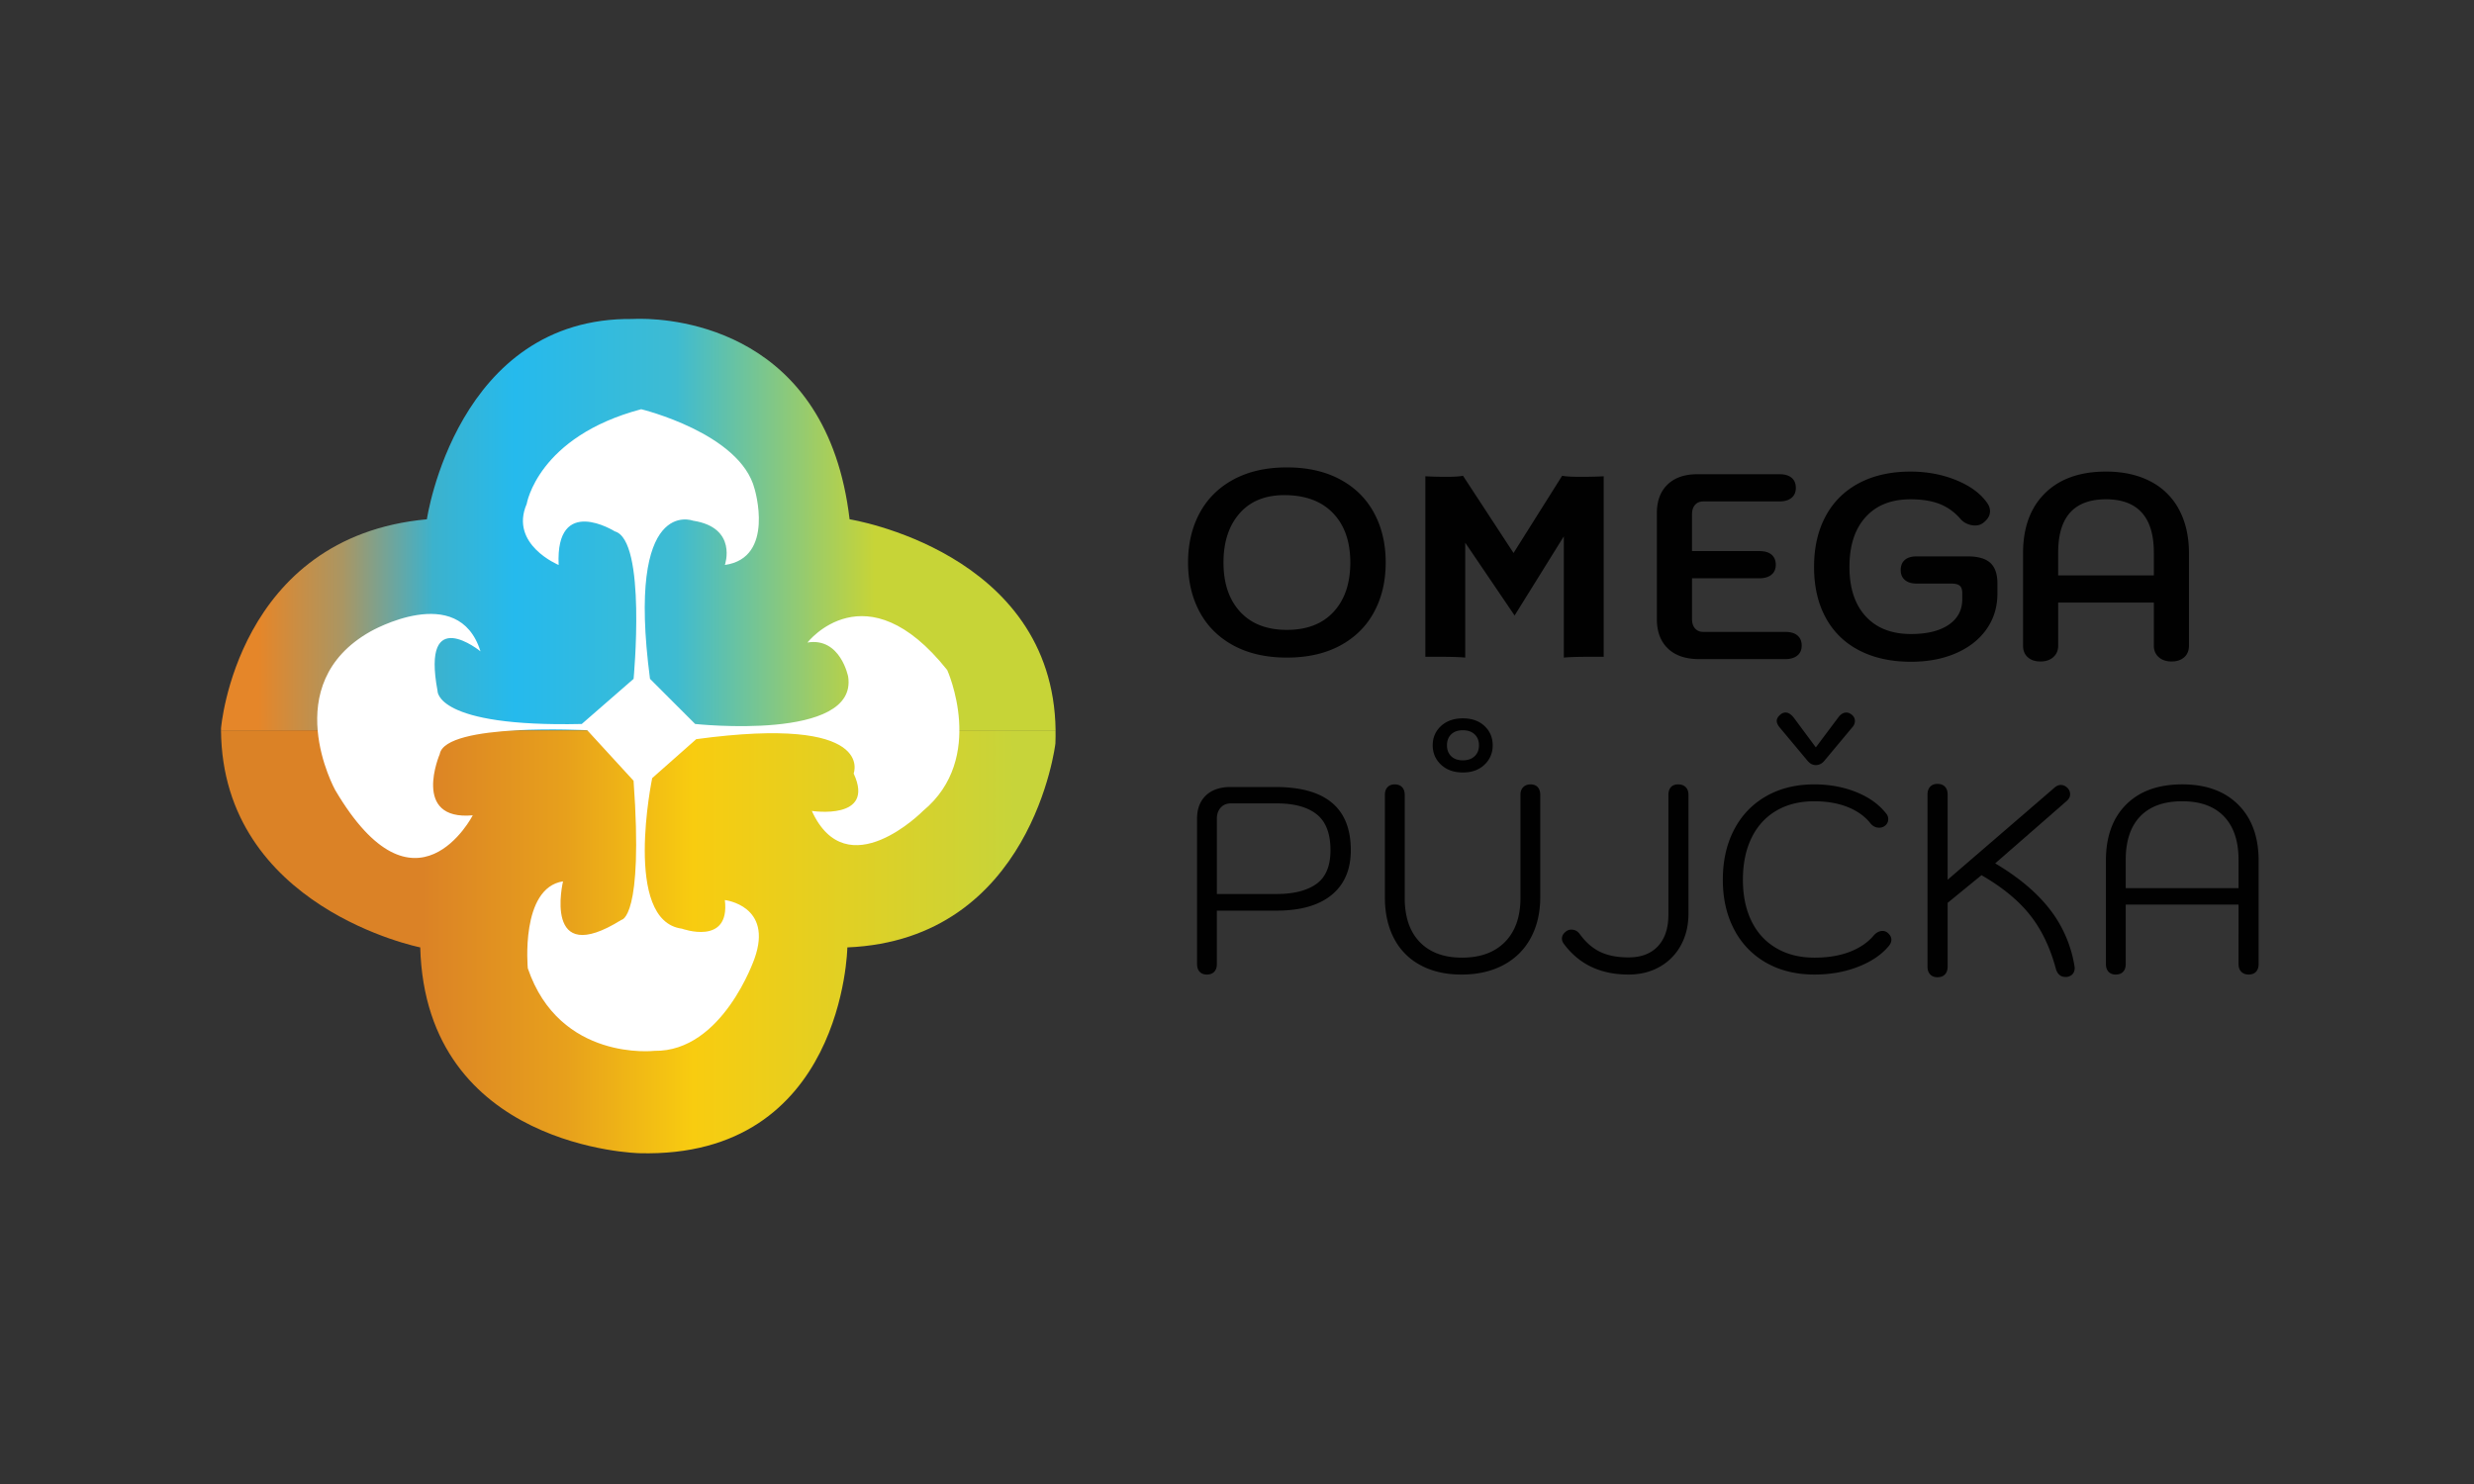
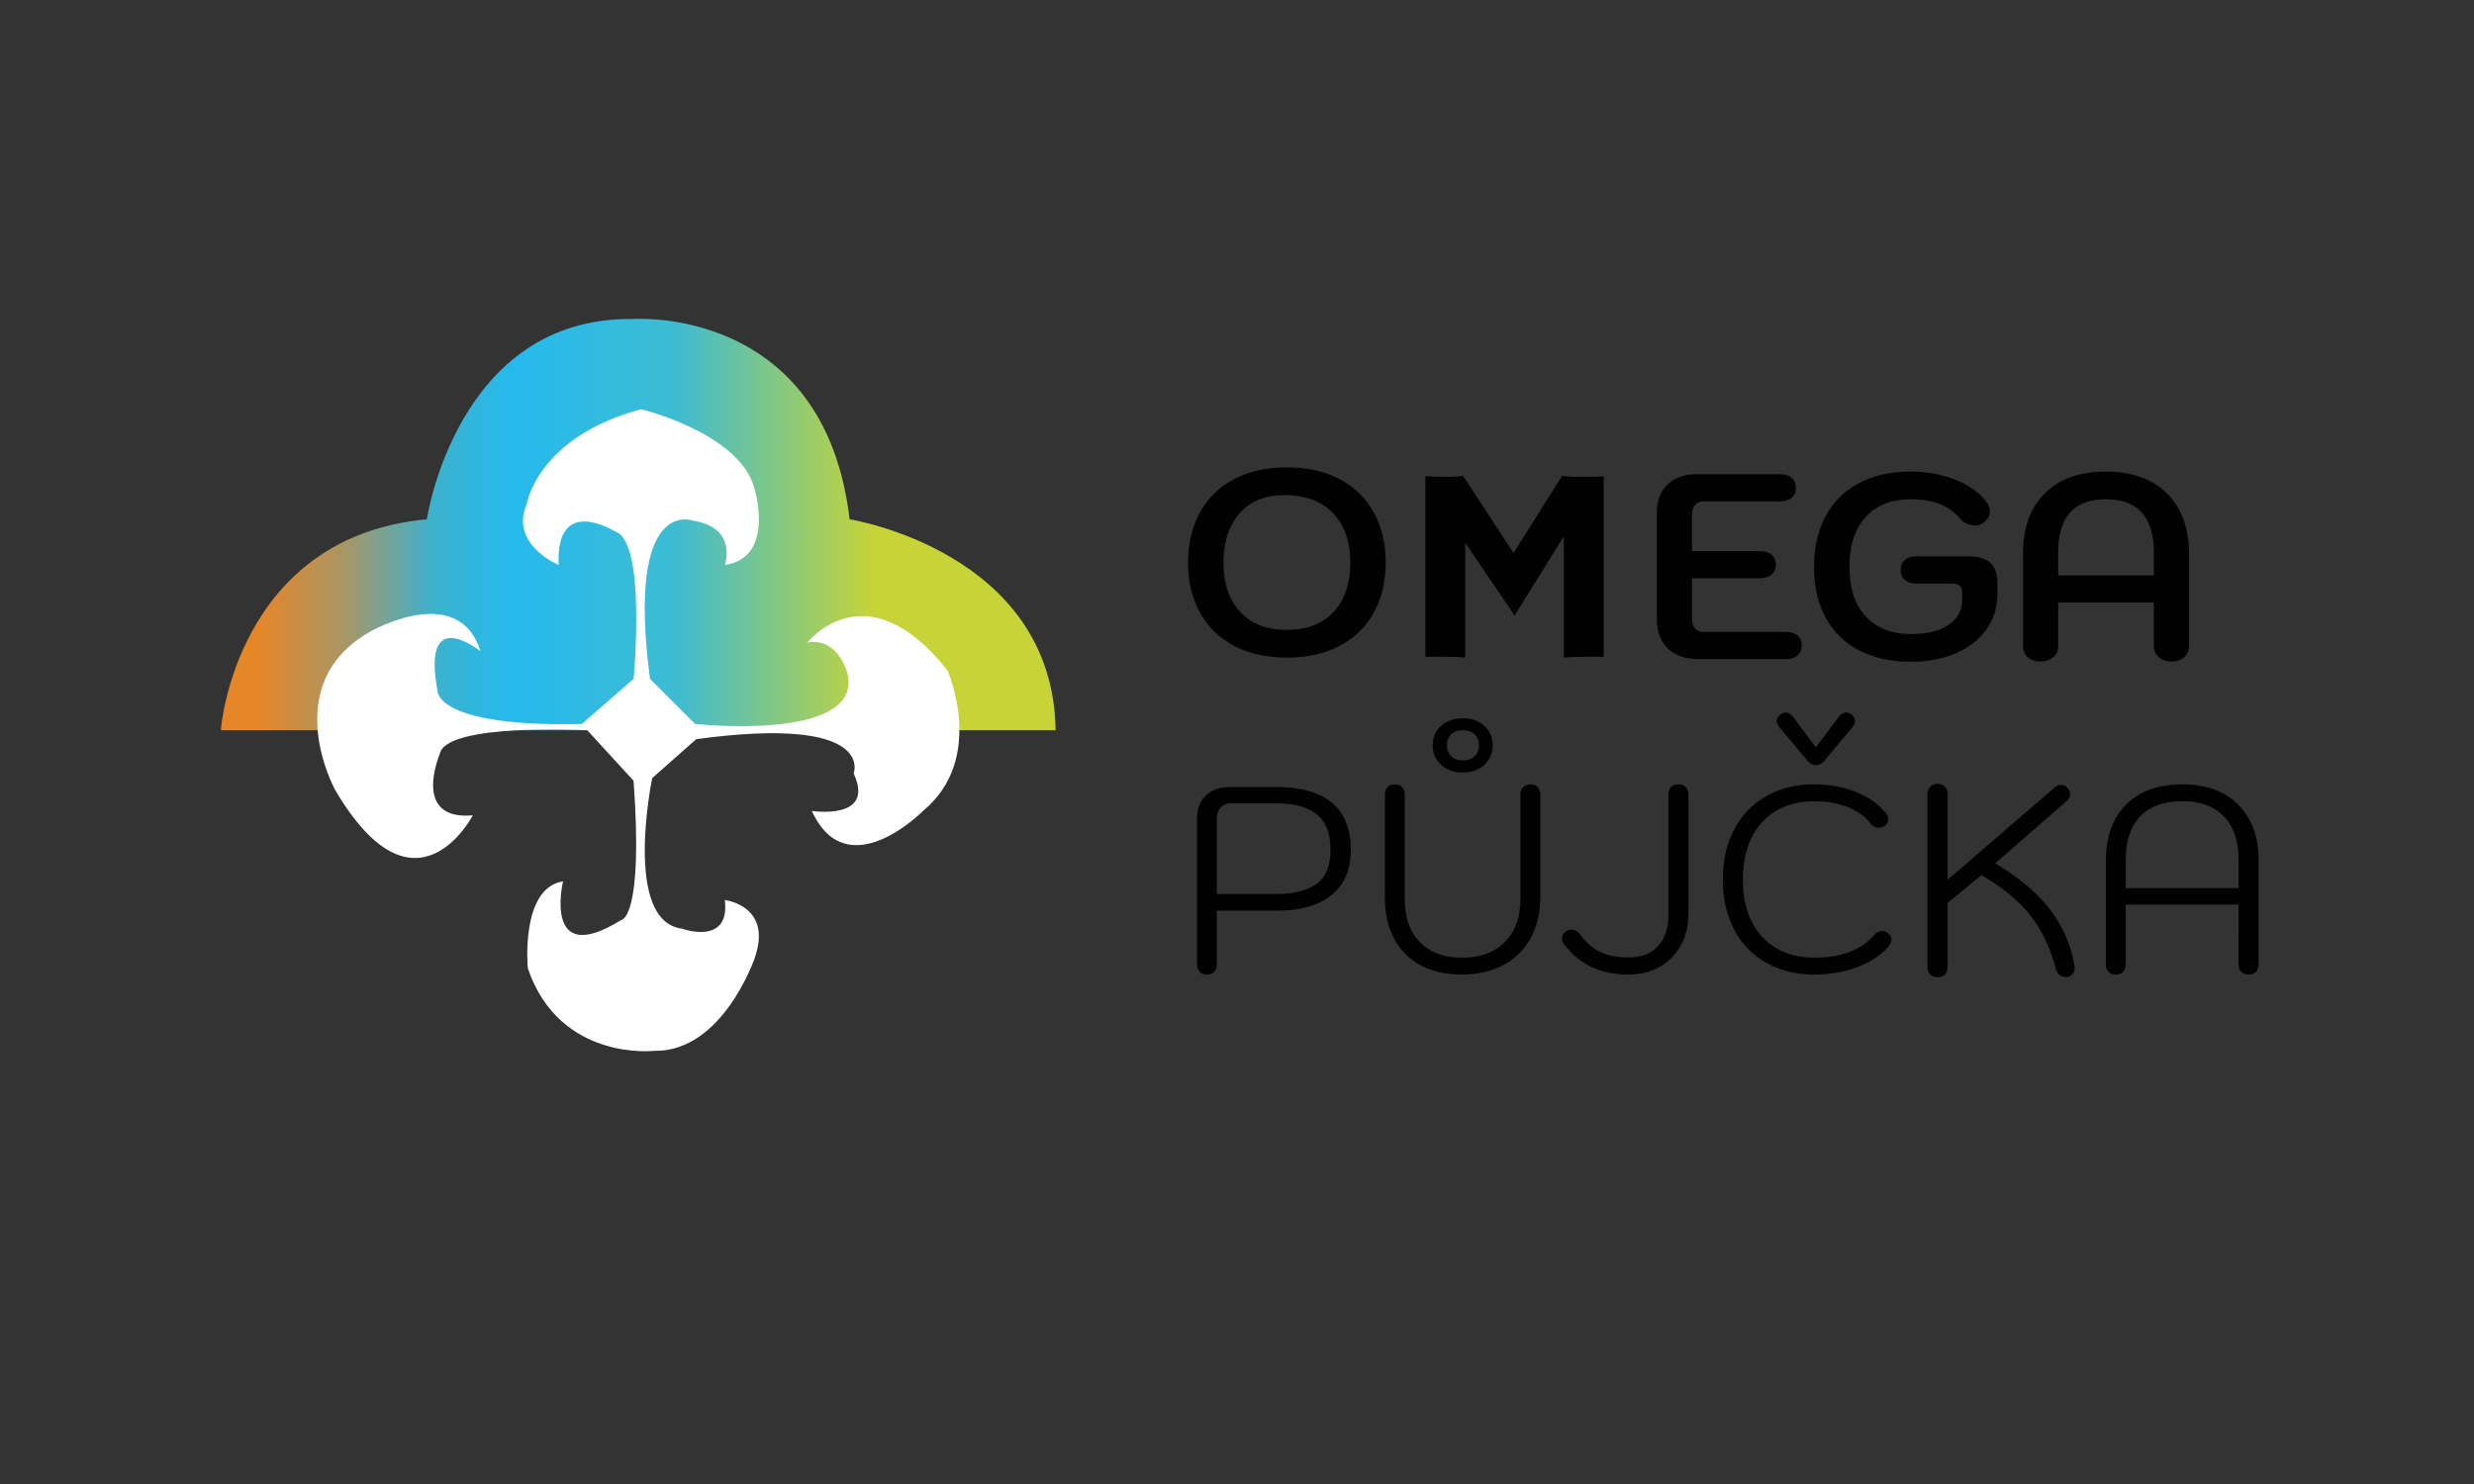
<svg xmlns="http://www.w3.org/2000/svg" xmlns:xlink="http://www.w3.org/1999/xlink" width="250" height="150">
  <rect width="100%" height="100%" fill="#333333" stroke="none" />
  <switch>
    <g>
      <defs>
-         <path id="a" d="M22.333 73.811c.139 17.972 20.132 21.95 20.132 21.95.556 20.357 22.137 20.802 22.137 20.802 20.69.557 21.024-20.802 21.024-20.802 18.688-.778 21.024-20.603 21.024-20.603.019-.459.021-.906.014-1.348H22.333z" />
-       </defs>
+         </defs>
      <clipPath id="b">
        <use xlink:href="#a" overflow="visible" />
      </clipPath>
      <linearGradient id="c" gradientUnits="userSpaceOnUse" x1="-298.217" y1="501.229" x2="-297.894" y2="501.229" gradientTransform="matrix(260.231 0 0 -260.231 77627.625 130530.75)">
        <stop offset="0" stop-color="#db8226" />
        <stop offset=".241" stop-color="#db8226" />
        <stop offset=".412" stop-color="#e7a01c" />
        <stop offset=".565" stop-color="#f8cc10" />
        <stop offset=".949" stop-color="#c7d43a" />
        <stop offset="1" stop-color="#c7d43a" />
      </linearGradient>
      <path clip-path="url(#b)" fill="url(#c)" d="M22.333 73.811h84.338v43.309H22.333z" />
      <defs>
        <path id="d" d="M63.938 32.242c-17.799-.223-20.802 20.246-20.802 20.246-19.245 1.78-20.802 21.137-20.802 21.137 0 .062.003.124.003.187h84.332c-.256-18.077-20.816-21.323-20.816-21.323-2.257-19.139-17.592-20.266-21.17-20.266-.478-.001-.745.019-.745.019" />
      </defs>
      <clipPath id="e">
        <use xlink:href="#d" overflow="visible" />
      </clipPath>
      <linearGradient id="f" gradientUnits="userSpaceOnUse" x1="-298.217" y1="500.893" x2="-297.894" y2="500.893" gradientTransform="matrix(260.231 0 0 -260.231 77627.75 130400.5)">
        <stop offset="0" stop-color="#e58629" />
        <stop offset=".045" stop-color="#e58629" />
        <stop offset=".145" stop-color="#aa9663" />
        <stop offset=".253" stop-color="#3cb2cd" />
        <stop offset=".35" stop-color="#25baed" />
        <stop offset=".542" stop-color="#3ebbd2" />
        <stop offset=".78" stop-color="#c7d437" />
        <stop offset="1" stop-color="#c7d437" />
      </linearGradient>
      <path clip-path="url(#e)" fill="url(#f)" d="M22.333 32.019h84.335v41.792H22.333z" />
      <path fill="#010101" d="M124.661 65.253c-1.504-.81-2.647-1.939-3.431-3.391-.783-1.451-1.175-3.119-1.175-5.006 0-1.886.392-3.555 1.175-5.006.784-1.451 1.927-2.581 3.431-3.391 1.505-.81 3.298-1.215 5.38-1.215s3.876.405 5.38 1.215 2.647 1.94 3.43 3.391c.784 1.451 1.175 3.12 1.175 5.006 0 1.887-.391 3.555-1.175 5.006-.782 1.452-1.926 2.581-3.43 3.391-1.504.81-3.298 1.215-5.38 1.215s-3.875-.405-5.38-1.215m10.106-3.417c1.122-1.219 1.682-2.879 1.682-4.979 0-2.118-.582-3.782-1.749-4.993-1.165-1.21-2.808-1.816-4.925-1.816-1.94 0-3.449.62-4.525 1.856-1.078 1.238-1.615 2.888-1.615 4.953 0 2.1.561 3.76 1.682 4.979 1.121 1.219 2.696 1.83 4.726 1.83s3.603-.611 4.724-1.83m33.781 3.718c-.746-.712-1.121-1.708-1.121-2.99V51.885c0-1.246.36-2.216 1.081-2.911.722-.694 1.723-1.041 3.004-1.041h8.304c.534 0 .943.121 1.228.36.285.24.428.583.428 1.028 0 .427-.147.761-.44 1.001-.294.24-.698.36-1.215.36h-7.689c-.357 0-.637.116-.841.348-.205.231-.308.552-.308.961v3.711h6.809c.534 0 .943.12 1.229.36.284.24.427.583.427 1.028 0 .426-.147.761-.44 1.001-.294.239-.698.36-1.215.36h-6.809v4.111c0 .41.103.73.308.961.204.231.483.348.841.348h8.277c.533 0 .942.12 1.228.36.284.24.428.582.428 1.027 0 .427-.147.762-.441 1.002-.294.239-.698.359-1.214.359h-8.704c-1.357.003-2.406-.353-3.155-1.065m19.33.187c-1.479-.765-2.607-1.869-3.391-3.311s-1.175-3.15-1.175-5.125c0-1.976.392-3.689 1.175-5.14s1.909-2.563 3.377-3.338c1.469-.774 3.199-1.161 5.192-1.161 1.656 0 3.187.285 4.593.854 1.406.57 2.447 1.326 3.123 2.269.214.285.321.579.321.881 0 .445-.24.845-.722 1.202-.214.16-.479.24-.801.24-.267 0-.533-.058-.8-.174a1.761 1.761 0 01-.668-.493c-.605-.694-1.309-1.197-2.109-1.509-.802-.311-1.78-.467-2.938-.467-1.939 0-3.453.601-4.538 1.803-1.086 1.201-1.628 2.879-1.628 5.033 0 2.135.547 3.8 1.642 4.993s2.62 1.788 4.578 1.788c1.62 0 2.888-.311 3.806-.934.916-.623 1.374-1.486 1.374-2.589v-.587c0-.375-.084-.632-.254-.774s-.458-.215-.867-.215h-3.497c-.499 0-.891-.12-1.175-.359-.285-.24-.428-.574-.428-1.001 0-.445.138-.789.413-1.028.277-.24.673-.36 1.189-.36h5.179c1.032 0 1.789.218 2.27.654.48.437.722 1.127.722 2.069V60c0 1.353-.366 2.55-1.096 3.591s-1.758 1.851-3.084 2.43c-1.325.579-2.843.867-4.552.867-2.01.001-3.755-.382-5.231-1.147m17.033.694c-.32-.284-.48-.675-.48-1.175v-9.344c0-2.581.738-4.601 2.216-6.061 1.477-1.459 3.533-2.189 6.167-2.189 1.727 0 3.222.33 4.485.988a6.742 6.742 0 012.896 2.855c.668 1.247 1.001 2.715 1.001 4.406v9.344c0 .5-.159.891-.479 1.175s-.748.427-1.282.427c-.533 0-.966-.146-1.294-.44-.33-.293-.494-.681-.494-1.162v-4.351h-9.665v4.351c0 .481-.165.869-.494 1.162s-.761.44-1.295.44-.962-.142-1.282-.426m12.735-8.276v-2.323c0-1.78-.405-3.12-1.215-4.019-.811-.898-2.017-1.349-3.618-1.349-3.221 0-4.832 1.789-4.832 5.367v2.323h9.665zM121.23 98.227c-.177-.188-.267-.45-.267-.789V82.754c0-.996.298-1.779.895-2.35.596-.569 1.428-.854 2.496-.854h4.539c5.072 0 7.608 2.128 7.608 6.381 0 1.959-.646 3.468-1.936 4.526-1.291 1.059-3.146 1.588-5.566 1.588h-6.034v5.393c0 .339-.089.601-.267.789-.178.187-.427.279-.748.279-.302 0-.541-.093-.72-.279m11.788-8.878c.953-.676 1.429-1.816 1.429-3.418 0-1.672-.463-2.879-1.388-3.617-.926-.738-2.27-1.107-4.031-1.107h-4.646c-.427 0-.771.142-1.028.427-.258.284-.387.658-.387 1.121v7.609H129c1.726-.001 3.065-.34 4.018-1.015m10.546 8.222a6.372 6.372 0 01-2.685-2.696c-.623-1.174-.935-2.572-.935-4.191V80.351c0-.337.09-.6.268-.787.178-.187.418-.28.721-.28.32 0 .569.094.748.28.178.188.267.45.267.787v10.413c0 1.922.507 3.408 1.522 4.458 1.014 1.051 2.438 1.575 4.271 1.575 1.851 0 3.298-.529 4.339-1.588 1.041-1.06 1.563-2.541 1.563-4.445V80.351c0-.337.093-.6.28-.787.187-.187.431-.28.733-.28.32 0 .564.094.734.28.169.188.254.45.254.787v10.333c0 1.566-.32 2.941-.961 4.124-.641 1.185-1.563 2.097-2.764 2.737s-2.612.961-4.231.961c-1.584 0-2.959-.312-4.124-.935m2.055-20.277c-.561-.524-.842-1.179-.842-1.962s.281-1.432.842-1.95c.562-.515 1.295-.773 2.203-.773.907 0 1.637.258 2.188.773.552.518.828 1.167.828 1.95s-.276 1.438-.828 1.962c-.552.525-1.281.788-2.188.788-.908 0-1.641-.263-2.203-.788m3.391-.855c.294-.275.44-.645.44-1.107s-.146-.831-.44-1.108c-.293-.275-.689-.413-1.188-.413s-.891.138-1.175.413c-.285.277-.428.646-.428 1.108s.143.832.428 1.107c.284.277.676.413 1.175.413.498.001.895-.135 1.188-.413m9.064 19.024c-.161-.196-.239-.392-.239-.588 0-.267.124-.498.373-.694a.846.846 0 01.587-.214c.338 0 .614.143.828.428.604.837 1.294 1.441 2.068 1.815.774.373 1.731.562 2.871.562 1.281 0 2.273-.379 2.977-1.136.702-.757 1.055-1.82 1.055-3.19V80.351c0-.337.084-.6.254-.787.169-.187.413-.28.733-.28s.574.094.762.28c.187.188.279.45.279.787v11.987c0 1.211-.258 2.283-.773 3.219a5.497 5.497 0 01-2.149 2.175c-.917.517-1.962.774-3.137.774-2.795 0-4.959-1.015-6.489-3.043m20.41 1.855a8.162 8.162 0 01-3.244-3.364c-.765-1.45-1.147-3.128-1.147-5.032 0-1.923.383-3.614 1.147-5.073.766-1.459 1.848-2.585 3.244-3.377 1.397-.793 3.013-1.188 4.846-1.188 1.531 0 2.941.259 4.231.774 1.291.516 2.301 1.237 3.03 2.162a.847.847 0 01.214.588c0 .284-.124.517-.373.694a.952.952 0 01-.534.16c-.338 0-.623-.134-.854-.401-.57-.729-1.344-1.29-2.323-1.682-.979-.391-2.108-.587-3.391-.587-1.478 0-2.759.32-3.845.96-1.085.642-1.918 1.559-2.495 2.751-.579 1.191-.868 2.599-.868 4.219 0 1.602.289 2.994.868 4.178.577 1.185 1.414 2.096 2.51 2.736 1.094.642 2.38.961 3.857.961 1.37 0 2.566-.2 3.59-.6 1.023-.401 1.83-.958 2.417-1.669.268-.285.552-.428.854-.428a.78.78 0 01.534.188c.249.213.373.444.373.693 0 .214-.08.419-.24.614-.729.891-1.767 1.598-3.11 2.123-1.344.524-2.816.787-4.418.787-1.851.001-3.475-.395-4.873-1.187m4.153-20.438l-2.831-3.391c-.177-.23-.267-.436-.267-.614 0-.231.134-.454.4-.667a.746.746 0 01.508-.187c.267 0 .543.177.827.533l2.217 2.99 2.242-2.99c.248-.355.533-.533.854-.533.142 0 .294.053.454.16.266.178.399.41.399.694a.94.94 0 01-.266.642l-2.805 3.363c-.248.304-.543.454-.88.454-.318 0-.603-.15-.852-.454m30.435 21.347c-.178-.188-.268-.451-.268-.789V86.999c0-2.42.681-4.312 2.042-5.674 1.362-1.361 3.254-2.042 5.674-2.042 2.403 0 4.29.686 5.659 2.056 1.371 1.371 2.057 3.258 2.057 5.66v10.438c0 .338-.089.602-.267.789-.179.186-.427.279-.747.279-.304 0-.549-.094-.735-.279-.187-.188-.28-.451-.28-.789V91.43h-11.399v6.008c0 .338-.09.602-.267.789-.179.186-.428.279-.748.279-.303 0-.543-.094-.721-.279m13.135-8.451v-2.857c0-1.904-.489-3.368-1.468-4.392-.979-1.023-2.386-1.536-4.219-1.536-1.852 0-3.267.508-4.245 1.522s-1.468 2.483-1.468 4.405v2.857h11.4zm-78.143-23.308c-.486-.054-1.425-.082-2.813-.082h-1.217V48.142c.648.036 1.363.054 2.145.054.779 0 1.332-.036 1.657-.109l5.109 7.809 4.913-7.809c.324.073.943.109 1.855.109s1.693-.018 2.343-.054v18.244h-1.217c-1.39 0-2.327.028-2.814.082V54.214l-4.973 8.001-4.989-7.358v11.611z" />
      <path fill="#FFF" d="M56.452 57.106s-5.006-2.06-3.227-6.176c0 0 1.113-6.786 11.569-9.567 0 0 10.012 2.425 11.458 8.054 0 0 2.114 6.968-3.003 7.689 0 0 1.334-3.779-3.226-4.477 0 0-6.786-2.589-4.339 15.988l4.561 4.561s16.464 1.78 15.463-4.783c0 0-.779-4.004-4.116-3.449 0 0 5.896-7.564 14.127 2.782 0 0 4.005 8.898-2.447 14.239 0 0-7.675 7.786-11.235 0 0 0 6.452 1.001 4.227-3.783 0 0 2.336-5.94-15.908-3.471l-4.45 3.938s-3.003 14.439 3.003 15.218c0 0 4.895 1.78 4.339-2.893 0 0 4.895.557 3.003 5.896 0 0-3.226 9.456-10.123 9.345 0 0-9.567 1.112-12.793-8.343 0 0-.778-8.121 3.56-8.788 0 0-2.114 8.899 5.896 3.894 0 0 2.242-.09 1.232-14.062l-4.681-5.107s-14.35-.774-14.906 2.412c0 0-2.892 6.745 3.337 6.188 0 0-5.784 11.235-13.905-2.56 0 0-5.896-10.678 3.56-16.018 0 0 8.9-5.116 11.125 2.003 0 0-6.007-4.895-4.338 4.005 0 0-.223 3.67 14.573 3.337l5.237-4.561s1.327-14.016-1.899-14.907c-.001 0-6.008-3.776-5.674 3.396" />
      <path fill="#010101" d="M207.75 97.936c-.58-2.171-1.457-3.994-2.633-5.469-1.177-1.476-2.806-2.81-4.886-4.004l-3.42 2.795v6.434c0 .345-.091.611-.272.802-.181.189-.434.284-.76.284-.308 0-.552-.095-.732-.284-.181-.19-.271-.457-.271-.802V80.32c0-.343.091-.61.271-.801s.425-.285.732-.285c.326 0 .579.095.76.285.182.19.272.458.272.801v8.604l10.83-9.337c.198-.163.397-.245.597-.245.253 0 .479.1.679.299a.886.886 0 01.271.651c0 .235-.108.452-.326.652l-7.246 6.323c2.351 1.394 4.184 2.931 5.496 4.614a12.62 12.62 0 012.51 5.728l.028.217c0 .29-.087.517-.259.679a.93.93 0 01-.665.244c-.488.001-.814-.27-.976-.813" />
    </g>
  </switch>
</svg>